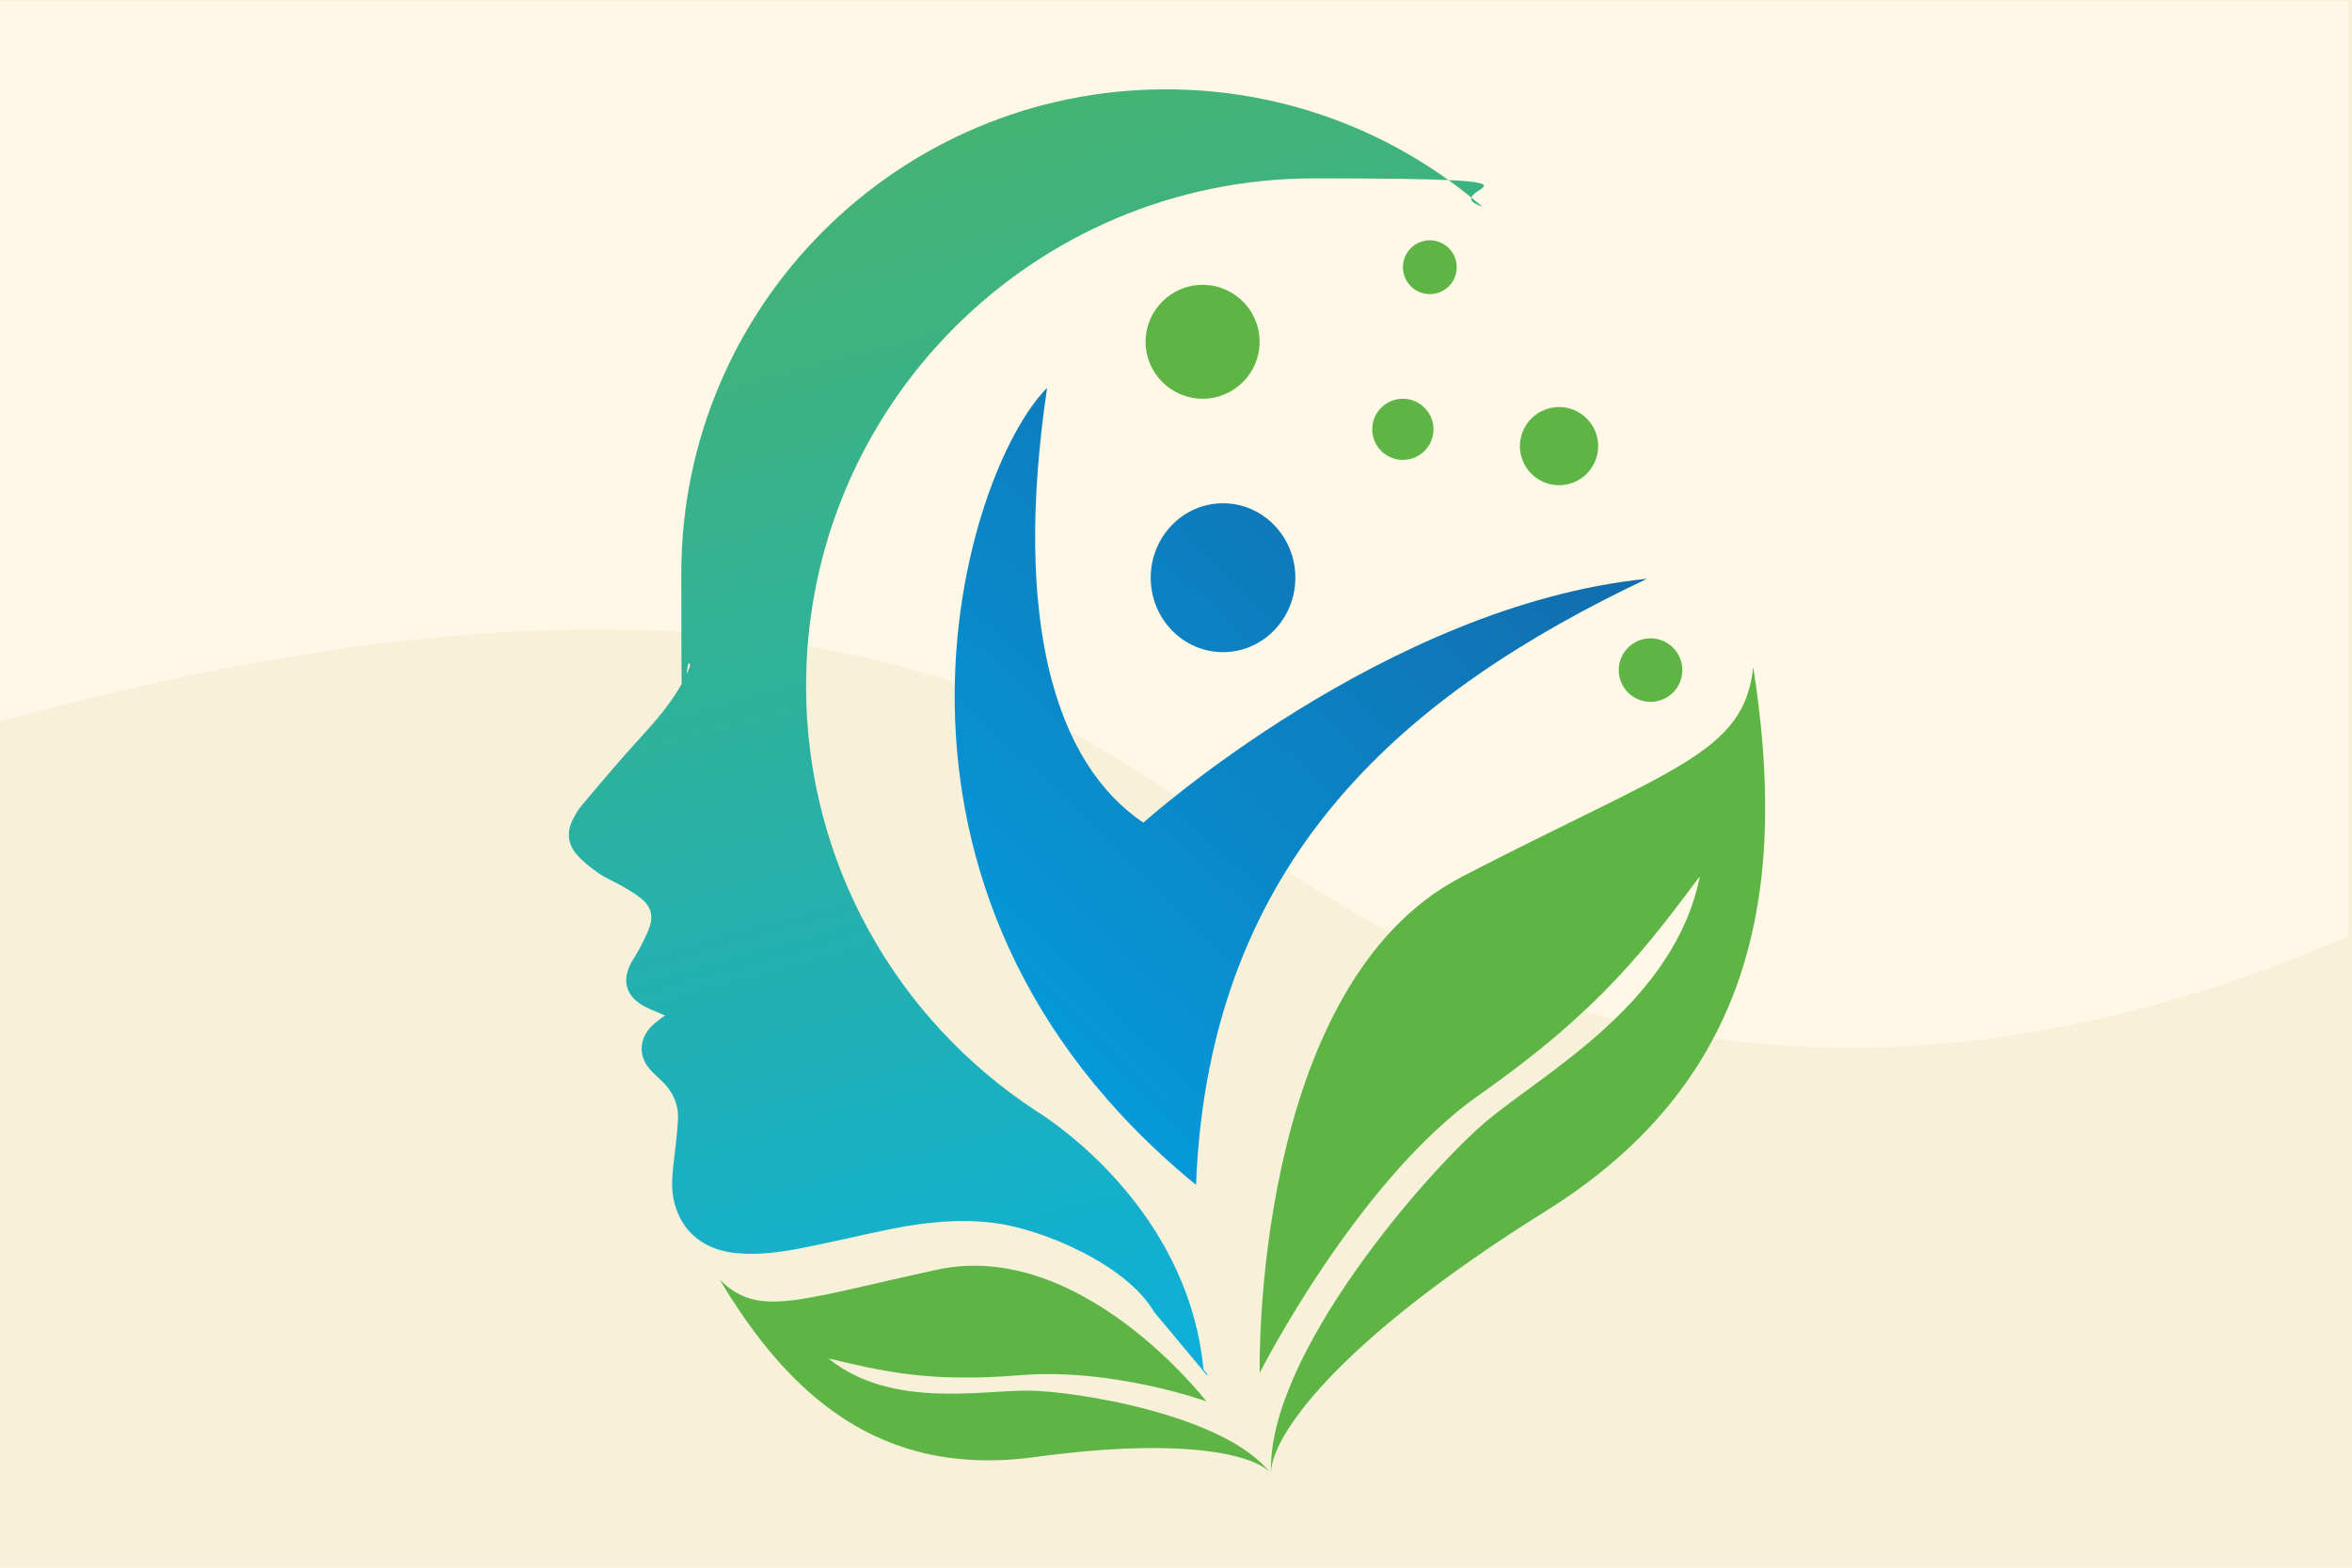
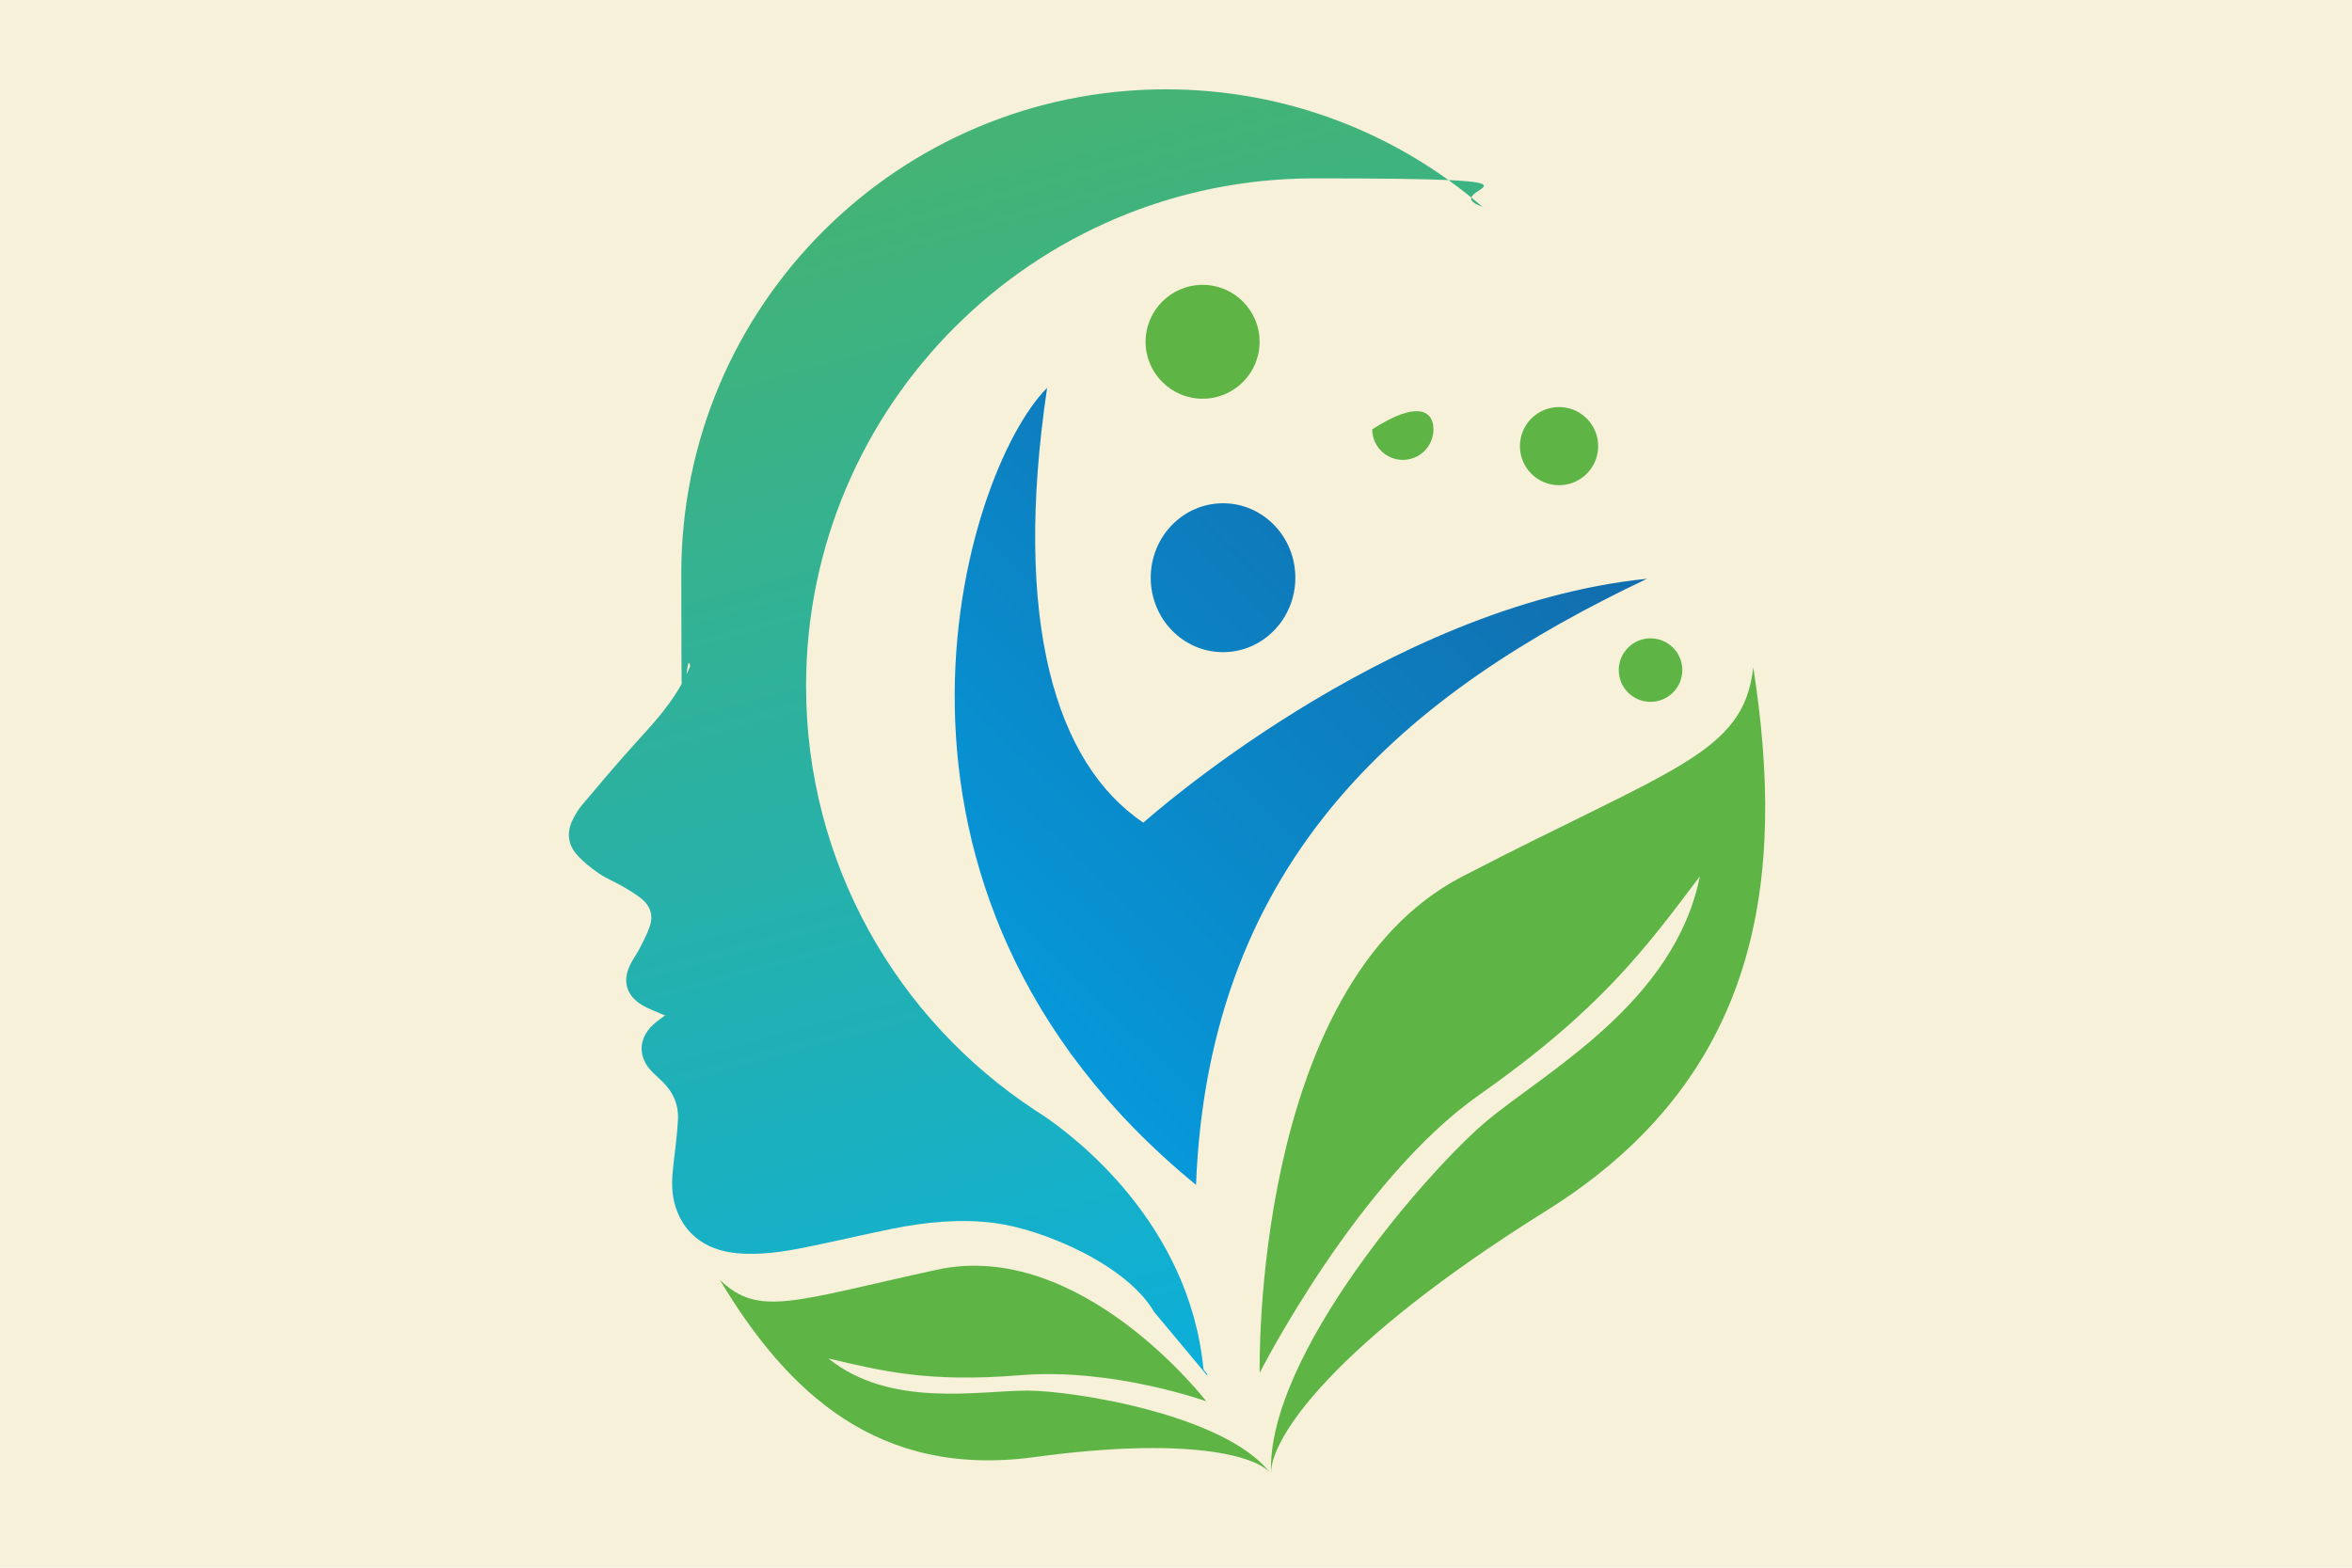
<svg xmlns="http://www.w3.org/2000/svg" width="960" zoomAndPan="magnify" viewBox="0 0 720 480" height="640" preserveAspectRatio="xMidYMid meet" version="1.0">
  <defs>
    <clipPath id="06dc2321ab">
      <path d="M 0 0.34 L 719 0.34 L 719 321 L 0 321 Z M 0 0.34 " clip-rule="nonzero" />
    </clipPath>
    <clipPath id="8932144a8b">
      <path d="M 174 27.352 L 455 27.352 L 455 422 L 174 422 Z M 174 27.352 " clip-rule="nonzero" />
    </clipPath>
    <clipPath id="dc12568abe">
      <path d="M 353.301 401.695 L 369.543 421.164 C 369.543 421.035 369.543 420.91 369.586 420.805 C 369.27 420.402 368.887 419.891 368.418 419.301 C 364.137 374.473 328.832 347.93 319.27 341.488 C 318.547 341.043 317.828 340.578 317.129 340.113 C 316.957 340.008 316.875 339.965 316.875 339.965 L 316.914 339.965 C 274.656 312.191 246.754 264.379 246.754 210.062 C 246.754 124.203 316.406 54.613 402.344 54.613 C 488.285 54.613 437.691 57.688 453.809 63.32 C 427.789 40.91 393.949 27.352 356.926 27.352 C 274.973 27.352 208.562 93.719 208.562 175.598 C 208.562 257.473 209.496 194.746 211.277 203.922 C 210.281 206.418 209.051 208.855 207.609 211.23 C 203.855 217.434 198.918 222.688 194.082 228.027 C 188.633 234.043 183.395 240.293 178.16 246.5 C 177.035 247.812 176.145 249.359 175.359 250.906 C 173.449 254.676 173.77 258.426 176.504 261.582 C 178.434 263.809 180.828 265.691 183.246 267.367 C 185.602 268.977 188.336 270.059 190.816 271.52 C 192.809 272.684 194.824 273.891 196.586 275.352 C 199.148 277.492 200 280.414 198.938 283.574 C 198.152 285.883 196.988 288.086 195.883 290.266 C 194.992 292.004 193.805 293.594 192.938 295.328 C 190.457 300.434 191.73 304.84 196.605 307.766 C 198.367 308.824 200.316 309.5 202.203 310.348 C 202.648 310.562 203.113 310.711 203.602 310.879 C 202.246 311.938 200.887 312.805 199.766 313.906 C 195.312 318.207 195.312 323.844 199.68 328.207 C 200.633 329.16 201.609 330.07 202.586 330.98 C 205.977 334.203 207.801 338.184 207.547 342.844 C 207.293 347.508 206.656 352.168 206.125 356.805 C 205.703 360.617 205.469 364.391 206.422 368.16 C 208.711 377.312 215.668 382.863 225.805 383.73 C 232.672 384.324 239.395 383.328 246.051 382.016 C 255.148 380.215 264.16 378.031 273.234 376.211 C 283.52 374.156 293.91 373.117 304.406 374.453 C 319.672 376.445 345.031 387.418 353.301 401.695 Z M 353.301 401.695 " clip-rule="nonzero" />
    </clipPath>
    <linearGradient x1="1027.686" gradientTransform="matrix(0.212, 0, 0, -0.212, 174.108, 451.033)" y1="17.761" x2="455.806" gradientUnits="userSpaceOnUse" y2="2124.567" id="4d2fb035b5">
      <stop stop-opacity="1" stop-color="rgb(2.748%, 68.443%, 88.786%)" offset="0" />
      <stop stop-opacity="1" stop-color="rgb(2.853%, 68.451%, 88.597%)" offset="0.008" />
      <stop stop-opacity="1" stop-color="rgb(3.064%, 68.466%, 88.217%)" offset="0.016" />
      <stop stop-opacity="1" stop-color="rgb(3.275%, 68.483%, 87.839%)" offset="0.023" />
      <stop stop-opacity="1" stop-color="rgb(3.487%, 68.498%, 87.459%)" offset="0.031" />
      <stop stop-opacity="1" stop-color="rgb(3.697%, 68.513%, 87.08%)" offset="0.039" />
      <stop stop-opacity="1" stop-color="rgb(3.908%, 68.53%, 86.7%)" offset="0.047" />
      <stop stop-opacity="1" stop-color="rgb(4.118%, 68.546%, 86.32%)" offset="0.055" />
      <stop stop-opacity="1" stop-color="rgb(4.329%, 68.561%, 85.942%)" offset="0.062" />
      <stop stop-opacity="1" stop-color="rgb(4.541%, 68.576%, 85.562%)" offset="0.07" />
      <stop stop-opacity="1" stop-color="rgb(4.752%, 68.593%, 85.184%)" offset="0.078" />
      <stop stop-opacity="1" stop-color="rgb(4.962%, 68.608%, 84.804%)" offset="0.086" />
      <stop stop-opacity="1" stop-color="rgb(5.173%, 68.623%, 84.424%)" offset="0.094" />
      <stop stop-opacity="1" stop-color="rgb(5.385%, 68.639%, 84.045%)" offset="0.102" />
      <stop stop-opacity="1" stop-color="rgb(5.595%, 68.655%, 83.665%)" offset="0.109" />
      <stop stop-opacity="1" stop-color="rgb(5.806%, 68.671%, 83.287%)" offset="0.117" />
      <stop stop-opacity="1" stop-color="rgb(6.017%, 68.686%, 82.907%)" offset="0.125" />
      <stop stop-opacity="1" stop-color="rgb(6.229%, 68.703%, 82.527%)" offset="0.133" />
      <stop stop-opacity="1" stop-color="rgb(6.439%, 68.718%, 82.149%)" offset="0.141" />
      <stop stop-opacity="1" stop-color="rgb(6.65%, 68.733%, 81.769%)" offset="0.148" />
      <stop stop-opacity="1" stop-color="rgb(6.86%, 68.748%, 81.39%)" offset="0.156" />
      <stop stop-opacity="1" stop-color="rgb(7.072%, 68.765%, 81.01%)" offset="0.164" />
      <stop stop-opacity="1" stop-color="rgb(7.283%, 68.781%, 80.632%)" offset="0.172" />
      <stop stop-opacity="1" stop-color="rgb(7.494%, 68.796%, 80.252%)" offset="0.178" />
      <stop stop-opacity="1" stop-color="rgb(7.599%, 68.805%, 80.063%)" offset="0.18" />
      <stop stop-opacity="1" stop-color="rgb(7.704%, 68.813%, 79.872%)" offset="0.188" />
      <stop stop-opacity="1" stop-color="rgb(7.916%, 68.828%, 79.494%)" offset="0.195" />
      <stop stop-opacity="1" stop-color="rgb(8.127%, 68.843%, 79.114%)" offset="0.203" />
      <stop stop-opacity="1" stop-color="rgb(8.337%, 68.858%, 78.735%)" offset="0.211" />
      <stop stop-opacity="1" stop-color="rgb(8.548%, 68.875%, 78.355%)" offset="0.219" />
      <stop stop-opacity="1" stop-color="rgb(8.76%, 68.89%, 77.975%)" offset="0.227" />
      <stop stop-opacity="1" stop-color="rgb(8.971%, 68.906%, 77.597%)" offset="0.234" />
      <stop stop-opacity="1" stop-color="rgb(9.181%, 68.921%, 77.217%)" offset="0.242" />
      <stop stop-opacity="1" stop-color="rgb(9.392%, 68.938%, 76.839%)" offset="0.25" />
      <stop stop-opacity="1" stop-color="rgb(9.604%, 68.953%, 76.459%)" offset="0.258" />
      <stop stop-opacity="1" stop-color="rgb(9.814%, 68.968%, 76.08%)" offset="0.266" />
      <stop stop-opacity="1" stop-color="rgb(10.025%, 68.985%, 75.7%)" offset="0.273" />
      <stop stop-opacity="1" stop-color="rgb(10.236%, 69%, 75.32%)" offset="0.281" />
      <stop stop-opacity="1" stop-color="rgb(10.448%, 69.016%, 74.942%)" offset="0.289" />
      <stop stop-opacity="1" stop-color="rgb(10.658%, 69.031%, 74.562%)" offset="0.297" />
      <stop stop-opacity="1" stop-color="rgb(10.869%, 69.048%, 74.184%)" offset="0.305" />
      <stop stop-opacity="1" stop-color="rgb(11.079%, 69.063%, 73.804%)" offset="0.312" />
      <stop stop-opacity="1" stop-color="rgb(11.292%, 69.078%, 73.424%)" offset="0.32" />
      <stop stop-opacity="1" stop-color="rgb(11.502%, 69.093%, 73.045%)" offset="0.328" />
      <stop stop-opacity="1" stop-color="rgb(11.713%, 69.11%, 72.665%)" offset="0.336" />
      <stop stop-opacity="1" stop-color="rgb(11.923%, 69.125%, 72.287%)" offset="0.344" />
      <stop stop-opacity="1" stop-color="rgb(12.135%, 69.141%, 71.907%)" offset="0.352" />
      <stop stop-opacity="1" stop-color="rgb(12.346%, 69.157%, 71.529%)" offset="0.359" />
      <stop stop-opacity="1" stop-color="rgb(12.556%, 69.173%, 71.149%)" offset="0.367" />
      <stop stop-opacity="1" stop-color="rgb(12.767%, 69.188%, 70.769%)" offset="0.375" />
      <stop stop-opacity="1" stop-color="rgb(12.978%, 69.203%, 70.39%)" offset="0.383" />
      <stop stop-opacity="1" stop-color="rgb(13.19%, 69.22%, 70.01%)" offset="0.391" />
      <stop stop-opacity="1" stop-color="rgb(13.4%, 69.235%, 69.632%)" offset="0.398" />
      <stop stop-opacity="1" stop-color="rgb(13.611%, 69.25%, 69.252%)" offset="0.406" />
      <stop stop-opacity="1" stop-color="rgb(13.821%, 69.267%, 68.872%)" offset="0.414" />
      <stop stop-opacity="1" stop-color="rgb(14.034%, 69.283%, 68.494%)" offset="0.422" />
      <stop stop-opacity="1" stop-color="rgb(14.244%, 69.298%, 68.114%)" offset="0.43" />
      <stop stop-opacity="1" stop-color="rgb(14.455%, 69.313%, 67.735%)" offset="0.438" />
      <stop stop-opacity="1" stop-color="rgb(14.665%, 69.33%, 67.355%)" offset="0.445" />
      <stop stop-opacity="1" stop-color="rgb(14.877%, 69.345%, 66.977%)" offset="0.453" />
      <stop stop-opacity="1" stop-color="rgb(15.088%, 69.36%, 66.597%)" offset="0.461" />
      <stop stop-opacity="1" stop-color="rgb(15.298%, 69.376%, 66.217%)" offset="0.469" />
      <stop stop-opacity="1" stop-color="rgb(15.509%, 69.392%, 65.839%)" offset="0.477" />
      <stop stop-opacity="1" stop-color="rgb(15.721%, 69.408%, 65.459%)" offset="0.484" />
      <stop stop-opacity="1" stop-color="rgb(15.932%, 69.423%, 65.08%)" offset="0.492" />
      <stop stop-opacity="1" stop-color="rgb(16.142%, 69.44%, 64.7%)" offset="0.5" />
      <stop stop-opacity="1" stop-color="rgb(16.353%, 69.455%, 64.32%)" offset="0.508" />
      <stop stop-opacity="1" stop-color="rgb(16.565%, 69.47%, 63.942%)" offset="0.516" />
      <stop stop-opacity="1" stop-color="rgb(16.776%, 69.485%, 63.562%)" offset="0.523" />
      <stop stop-opacity="1" stop-color="rgb(16.986%, 69.502%, 63.184%)" offset="0.531" />
      <stop stop-opacity="1" stop-color="rgb(17.197%, 69.518%, 62.804%)" offset="0.539" />
      <stop stop-opacity="1" stop-color="rgb(17.409%, 69.533%, 62.425%)" offset="0.547" />
      <stop stop-opacity="1" stop-color="rgb(17.619%, 69.55%, 62.045%)" offset="0.555" />
      <stop stop-opacity="1" stop-color="rgb(17.83%, 69.565%, 61.665%)" offset="0.562" />
      <stop stop-opacity="1" stop-color="rgb(18.04%, 69.58%, 61.287%)" offset="0.57" />
      <stop stop-opacity="1" stop-color="rgb(18.253%, 69.595%, 60.907%)" offset="0.578" />
      <stop stop-opacity="1" stop-color="rgb(18.463%, 69.612%, 60.529%)" offset="0.586" />
      <stop stop-opacity="1" stop-color="rgb(18.674%, 69.627%, 60.149%)" offset="0.594" />
      <stop stop-opacity="1" stop-color="rgb(18.884%, 69.643%, 59.769%)" offset="0.602" />
      <stop stop-opacity="1" stop-color="rgb(19.096%, 69.658%, 59.39%)" offset="0.609" />
      <stop stop-opacity="1" stop-color="rgb(19.307%, 69.675%, 59.01%)" offset="0.617" />
      <stop stop-opacity="1" stop-color="rgb(19.518%, 69.69%, 58.632%)" offset="0.625" />
      <stop stop-opacity="1" stop-color="rgb(19.728%, 69.705%, 58.252%)" offset="0.633" />
      <stop stop-opacity="1" stop-color="rgb(19.94%, 69.722%, 57.874%)" offset="0.641" />
      <stop stop-opacity="1" stop-color="rgb(20.151%, 69.737%, 57.494%)" offset="0.648" />
      <stop stop-opacity="1" stop-color="rgb(20.361%, 69.753%, 57.114%)" offset="0.656" />
      <stop stop-opacity="1" stop-color="rgb(20.572%, 69.768%, 56.735%)" offset="0.664" />
      <stop stop-opacity="1" stop-color="rgb(20.784%, 69.785%, 56.355%)" offset="0.672" />
      <stop stop-opacity="1" stop-color="rgb(20.995%, 69.8%, 55.977%)" offset="0.68" />
      <stop stop-opacity="1" stop-color="rgb(21.205%, 69.815%, 55.597%)" offset="0.688" />
      <stop stop-opacity="1" stop-color="rgb(21.416%, 69.83%, 55.217%)" offset="0.695" />
      <stop stop-opacity="1" stop-color="rgb(21.626%, 69.847%, 54.839%)" offset="0.703" />
      <stop stop-opacity="1" stop-color="rgb(21.838%, 69.862%, 54.459%)" offset="0.711" />
      <stop stop-opacity="1" stop-color="rgb(22.049%, 69.878%, 54.08%)" offset="0.719" />
      <stop stop-opacity="1" stop-color="rgb(22.26%, 69.894%, 53.7%)" offset="0.727" />
      <stop stop-opacity="1" stop-color="rgb(22.47%, 69.91%, 53.322%)" offset="0.734" />
      <stop stop-opacity="1" stop-color="rgb(22.682%, 69.925%, 52.942%)" offset="0.742" />
      <stop stop-opacity="1" stop-color="rgb(22.893%, 69.94%, 52.562%)" offset="0.75" />
      <stop stop-opacity="1" stop-color="rgb(23.103%, 69.957%, 52.184%)" offset="0.758" />
      <stop stop-opacity="1" stop-color="rgb(23.314%, 69.972%, 51.804%)" offset="0.766" />
      <stop stop-opacity="1" stop-color="rgb(23.526%, 69.987%, 51.425%)" offset="0.773" />
      <stop stop-opacity="1" stop-color="rgb(23.737%, 70.004%, 51.045%)" offset="0.781" />
      <stop stop-opacity="1" stop-color="rgb(23.947%, 70.02%, 50.665%)" offset="0.789" />
      <stop stop-opacity="1" stop-color="rgb(24.158%, 70.035%, 50.287%)" offset="0.797" />
      <stop stop-opacity="1" stop-color="rgb(24.37%, 70.05%, 49.907%)" offset="0.805" />
      <stop stop-opacity="1" stop-color="rgb(24.58%, 70.067%, 49.529%)" offset="0.812" />
      <stop stop-opacity="1" stop-color="rgb(24.791%, 70.082%, 49.149%)" offset="0.82" />
      <stop stop-opacity="1" stop-color="rgb(25.002%, 70.097%, 48.77%)" offset="0.822" />
      <stop stop-opacity="1" stop-color="rgb(25.108%, 70.105%, 48.581%)" offset="0.828" />
      <stop stop-opacity="1" stop-color="rgb(25.214%, 70.113%, 48.39%)" offset="0.836" />
      <stop stop-opacity="1" stop-color="rgb(25.424%, 70.129%, 48.01%)" offset="0.844" />
      <stop stop-opacity="1" stop-color="rgb(25.635%, 70.145%, 47.632%)" offset="0.852" />
      <stop stop-opacity="1" stop-color="rgb(25.845%, 70.16%, 47.252%)" offset="0.859" />
      <stop stop-opacity="1" stop-color="rgb(26.057%, 70.177%, 46.873%)" offset="0.867" />
      <stop stop-opacity="1" stop-color="rgb(26.268%, 70.192%, 46.494%)" offset="0.875" />
      <stop stop-opacity="1" stop-color="rgb(26.479%, 70.207%, 46.114%)" offset="0.883" />
      <stop stop-opacity="1" stop-color="rgb(26.689%, 70.222%, 45.735%)" offset="0.891" />
      <stop stop-opacity="1" stop-color="rgb(26.901%, 70.239%, 45.355%)" offset="0.898" />
      <stop stop-opacity="1" stop-color="rgb(27.112%, 70.255%, 44.977%)" offset="0.906" />
      <stop stop-opacity="1" stop-color="rgb(27.322%, 70.27%, 44.597%)" offset="0.914" />
      <stop stop-opacity="1" stop-color="rgb(27.533%, 70.287%, 44.218%)" offset="0.922" />
      <stop stop-opacity="1" stop-color="rgb(27.745%, 70.302%, 43.839%)" offset="0.93" />
      <stop stop-opacity="1" stop-color="rgb(27.956%, 70.317%, 43.459%)" offset="0.938" />
      <stop stop-opacity="1" stop-color="rgb(28.166%, 70.332%, 43.08%)" offset="0.945" />
      <stop stop-opacity="1" stop-color="rgb(28.377%, 70.349%, 42.7%)" offset="0.953" />
      <stop stop-opacity="1" stop-color="rgb(28.589%, 70.364%, 42.322%)" offset="0.961" />
      <stop stop-opacity="1" stop-color="rgb(28.799%, 70.38%, 41.942%)" offset="0.969" />
      <stop stop-opacity="1" stop-color="rgb(29.01%, 70.395%, 41.562%)" offset="0.977" />
      <stop stop-opacity="1" stop-color="rgb(29.221%, 70.412%, 41.183%)" offset="0.984" />
      <stop stop-opacity="1" stop-color="rgb(29.433%, 70.427%, 40.804%)" offset="0.992" />
      <stop stop-opacity="1" stop-color="rgb(29.643%, 70.442%, 40.425%)" offset="1" />
    </linearGradient>
    <clipPath id="ef575df6d7">
      <path d="M 292 118 L 505 118 L 505 363 L 292 363 Z M 292 118 " clip-rule="nonzero" />
    </clipPath>
    <clipPath id="98bb2da2e9">
      <path d="M 350.016 251.883 C 323.086 233.832 309.961 190.129 320.543 118.762 C 294.906 144.371 255.617 272.449 366.129 362.781 C 370.051 261.754 431.672 211.609 504.188 177.207 C 424.059 185.32 350.016 251.883 350.016 251.883 Z M 350.016 251.883 " clip-rule="nonzero" />
    </clipPath>
    <linearGradient x1="309.748" gradientTransform="matrix(0.212, 0, 0, -0.212, 174.108, 451.033)" y1="488.997" x2="1453.603" gradientUnits="userSpaceOnUse" y2="1668.483" id="4c852b8c84">
      <stop stop-opacity="1" stop-color="rgb(0.781%, 65.359%, 90.829%)" offset="0" />
      <stop stop-opacity="1" stop-color="rgb(0.809%, 65.257%, 90.727%)" offset="0.008" />
      <stop stop-opacity="1" stop-color="rgb(0.864%, 65.054%, 90.523%)" offset="0.016" />
      <stop stop-opacity="1" stop-color="rgb(0.919%, 64.851%, 90.318%)" offset="0.023" />
      <stop stop-opacity="1" stop-color="rgb(0.974%, 64.648%, 90.114%)" offset="0.031" />
      <stop stop-opacity="1" stop-color="rgb(1.028%, 64.445%, 89.909%)" offset="0.039" />
      <stop stop-opacity="1" stop-color="rgb(1.083%, 64.243%, 89.705%)" offset="0.047" />
      <stop stop-opacity="1" stop-color="rgb(1.138%, 64.04%, 89.5%)" offset="0.055" />
      <stop stop-opacity="1" stop-color="rgb(1.193%, 63.837%, 89.296%)" offset="0.062" />
      <stop stop-opacity="1" stop-color="rgb(1.248%, 63.634%, 89.091%)" offset="0.07" />
      <stop stop-opacity="1" stop-color="rgb(1.303%, 63.431%, 88.887%)" offset="0.078" />
      <stop stop-opacity="1" stop-color="rgb(1.36%, 63.228%, 88.683%)" offset="0.086" />
      <stop stop-opacity="1" stop-color="rgb(1.414%, 63.025%, 88.478%)" offset="0.094" />
      <stop stop-opacity="1" stop-color="rgb(1.469%, 62.822%, 88.274%)" offset="0.102" />
      <stop stop-opacity="1" stop-color="rgb(1.524%, 62.619%, 88.069%)" offset="0.109" />
      <stop stop-opacity="1" stop-color="rgb(1.579%, 62.416%, 87.865%)" offset="0.117" />
      <stop stop-opacity="1" stop-color="rgb(1.634%, 62.213%, 87.66%)" offset="0.125" />
      <stop stop-opacity="1" stop-color="rgb(1.689%, 62.01%, 87.456%)" offset="0.133" />
      <stop stop-opacity="1" stop-color="rgb(1.744%, 61.807%, 87.251%)" offset="0.141" />
      <stop stop-opacity="1" stop-color="rgb(1.799%, 61.604%, 87.048%)" offset="0.148" />
      <stop stop-opacity="1" stop-color="rgb(1.854%, 61.401%, 86.844%)" offset="0.156" />
      <stop stop-opacity="1" stop-color="rgb(1.909%, 61.198%, 86.639%)" offset="0.164" />
      <stop stop-opacity="1" stop-color="rgb(1.965%, 60.995%, 86.435%)" offset="0.172" />
      <stop stop-opacity="1" stop-color="rgb(2.02%, 60.793%, 86.23%)" offset="0.18" />
      <stop stop-opacity="1" stop-color="rgb(2.075%, 60.59%, 86.026%)" offset="0.188" />
      <stop stop-opacity="1" stop-color="rgb(2.13%, 60.387%, 85.822%)" offset="0.195" />
      <stop stop-opacity="1" stop-color="rgb(2.185%, 60.184%, 85.617%)" offset="0.203" />
      <stop stop-opacity="1" stop-color="rgb(2.24%, 59.981%, 85.413%)" offset="0.211" />
      <stop stop-opacity="1" stop-color="rgb(2.295%, 59.776%, 85.208%)" offset="0.219" />
      <stop stop-opacity="1" stop-color="rgb(2.35%, 59.573%, 85.004%)" offset="0.227" />
      <stop stop-opacity="1" stop-color="rgb(2.405%, 59.37%, 84.799%)" offset="0.234" />
      <stop stop-opacity="1" stop-color="rgb(2.46%, 59.167%, 84.595%)" offset="0.242" />
      <stop stop-opacity="1" stop-color="rgb(2.516%, 58.965%, 84.39%)" offset="0.25" />
      <stop stop-opacity="1" stop-color="rgb(2.571%, 58.762%, 84.186%)" offset="0.258" />
      <stop stop-opacity="1" stop-color="rgb(2.626%, 58.559%, 83.981%)" offset="0.266" />
      <stop stop-opacity="1" stop-color="rgb(2.681%, 58.356%, 83.777%)" offset="0.273" />
      <stop stop-opacity="1" stop-color="rgb(2.736%, 58.153%, 83.572%)" offset="0.281" />
      <stop stop-opacity="1" stop-color="rgb(2.791%, 57.95%, 83.368%)" offset="0.289" />
      <stop stop-opacity="1" stop-color="rgb(2.846%, 57.747%, 83.163%)" offset="0.297" />
      <stop stop-opacity="1" stop-color="rgb(2.901%, 57.544%, 82.959%)" offset="0.305" />
      <stop stop-opacity="1" stop-color="rgb(2.956%, 57.341%, 82.755%)" offset="0.312" />
      <stop stop-opacity="1" stop-color="rgb(3.011%, 57.138%, 82.55%)" offset="0.32" />
      <stop stop-opacity="1" stop-color="rgb(3.067%, 56.935%, 82.346%)" offset="0.328" />
      <stop stop-opacity="1" stop-color="rgb(3.122%, 56.732%, 82.141%)" offset="0.336" />
      <stop stop-opacity="1" stop-color="rgb(3.177%, 56.529%, 81.937%)" offset="0.344" />
      <stop stop-opacity="1" stop-color="rgb(3.232%, 56.326%, 81.732%)" offset="0.352" />
      <stop stop-opacity="1" stop-color="rgb(3.287%, 56.123%, 81.528%)" offset="0.359" />
      <stop stop-opacity="1" stop-color="rgb(3.342%, 55.92%, 81.323%)" offset="0.367" />
      <stop stop-opacity="1" stop-color="rgb(3.397%, 55.717%, 81.119%)" offset="0.375" />
      <stop stop-opacity="1" stop-color="rgb(3.452%, 55.515%, 80.914%)" offset="0.383" />
      <stop stop-opacity="1" stop-color="rgb(3.506%, 55.312%, 80.71%)" offset="0.391" />
      <stop stop-opacity="1" stop-color="rgb(3.561%, 55.109%, 80.505%)" offset="0.398" />
      <stop stop-opacity="1" stop-color="rgb(3.618%, 54.906%, 80.301%)" offset="0.406" />
      <stop stop-opacity="1" stop-color="rgb(3.673%, 54.703%, 80.096%)" offset="0.414" />
      <stop stop-opacity="1" stop-color="rgb(3.728%, 54.5%, 79.892%)" offset="0.422" />
      <stop stop-opacity="1" stop-color="rgb(3.783%, 54.297%, 79.688%)" offset="0.43" />
      <stop stop-opacity="1" stop-color="rgb(3.838%, 54.094%, 79.483%)" offset="0.438" />
      <stop stop-opacity="1" stop-color="rgb(3.893%, 53.891%, 79.279%)" offset="0.445" />
      <stop stop-opacity="1" stop-color="rgb(3.947%, 53.687%, 79.074%)" offset="0.453" />
      <stop stop-opacity="1" stop-color="rgb(4.002%, 53.484%, 78.87%)" offset="0.461" />
      <stop stop-opacity="1" stop-color="rgb(4.057%, 53.281%, 78.665%)" offset="0.469" />
      <stop stop-opacity="1" stop-color="rgb(4.112%, 53.078%, 78.461%)" offset="0.477" />
      <stop stop-opacity="1" stop-color="rgb(4.169%, 52.875%, 78.256%)" offset="0.484" />
      <stop stop-opacity="1" stop-color="rgb(4.224%, 52.672%, 78.052%)" offset="0.492" />
      <stop stop-opacity="1" stop-color="rgb(4.279%, 52.469%, 77.847%)" offset="0.497" />
      <stop stop-opacity="1" stop-color="rgb(4.306%, 52.368%, 77.745%)" offset="0.5" />
      <stop stop-opacity="1" stop-color="rgb(4.333%, 52.266%, 77.643%)" offset="0.503" />
      <stop stop-opacity="1" stop-color="rgb(4.361%, 52.165%, 77.542%)" offset="0.508" />
      <stop stop-opacity="1" stop-color="rgb(4.388%, 52.063%, 77.44%)" offset="0.516" />
      <stop stop-opacity="1" stop-color="rgb(4.443%, 51.86%, 77.235%)" offset="0.523" />
      <stop stop-opacity="1" stop-color="rgb(4.498%, 51.657%, 77.031%)" offset="0.531" />
      <stop stop-opacity="1" stop-color="rgb(4.553%, 51.454%, 76.826%)" offset="0.539" />
      <stop stop-opacity="1" stop-color="rgb(4.608%, 51.251%, 76.622%)" offset="0.547" />
      <stop stop-opacity="1" stop-color="rgb(4.663%, 51.048%, 76.418%)" offset="0.555" />
      <stop stop-opacity="1" stop-color="rgb(4.72%, 50.845%, 76.213%)" offset="0.562" />
      <stop stop-opacity="1" stop-color="rgb(4.774%, 50.642%, 76.009%)" offset="0.57" />
      <stop stop-opacity="1" stop-color="rgb(4.829%, 50.439%, 75.804%)" offset="0.578" />
      <stop stop-opacity="1" stop-color="rgb(4.884%, 50.237%, 75.6%)" offset="0.586" />
      <stop stop-opacity="1" stop-color="rgb(4.939%, 50.034%, 75.395%)" offset="0.594" />
      <stop stop-opacity="1" stop-color="rgb(4.994%, 49.831%, 75.191%)" offset="0.602" />
      <stop stop-opacity="1" stop-color="rgb(5.049%, 49.628%, 74.986%)" offset="0.609" />
      <stop stop-opacity="1" stop-color="rgb(5.104%, 49.425%, 74.782%)" offset="0.617" />
      <stop stop-opacity="1" stop-color="rgb(5.159%, 49.222%, 74.577%)" offset="0.625" />
      <stop stop-opacity="1" stop-color="rgb(5.214%, 49.019%, 74.373%)" offset="0.633" />
      <stop stop-opacity="1" stop-color="rgb(5.27%, 48.816%, 74.168%)" offset="0.641" />
      <stop stop-opacity="1" stop-color="rgb(5.325%, 48.613%, 73.964%)" offset="0.648" />
      <stop stop-opacity="1" stop-color="rgb(5.38%, 48.41%, 73.759%)" offset="0.656" />
      <stop stop-opacity="1" stop-color="rgb(5.435%, 48.207%, 73.555%)" offset="0.664" />
      <stop stop-opacity="1" stop-color="rgb(5.49%, 48.004%, 73.351%)" offset="0.672" />
      <stop stop-opacity="1" stop-color="rgb(5.545%, 47.8%, 73.146%)" offset="0.68" />
      <stop stop-opacity="1" stop-color="rgb(5.6%, 47.597%, 72.942%)" offset="0.688" />
      <stop stop-opacity="1" stop-color="rgb(5.655%, 47.394%, 72.737%)" offset="0.695" />
      <stop stop-opacity="1" stop-color="rgb(5.71%, 47.191%, 72.533%)" offset="0.703" />
      <stop stop-opacity="1" stop-color="rgb(5.765%, 46.988%, 72.328%)" offset="0.711" />
      <stop stop-opacity="1" stop-color="rgb(5.821%, 46.785%, 72.124%)" offset="0.719" />
      <stop stop-opacity="1" stop-color="rgb(5.876%, 46.582%, 71.919%)" offset="0.727" />
      <stop stop-opacity="1" stop-color="rgb(5.931%, 46.379%, 71.715%)" offset="0.734" />
      <stop stop-opacity="1" stop-color="rgb(5.986%, 46.176%, 71.51%)" offset="0.742" />
      <stop stop-opacity="1" stop-color="rgb(6.041%, 45.973%, 71.306%)" offset="0.75" />
      <stop stop-opacity="1" stop-color="rgb(6.096%, 45.77%, 71.101%)" offset="0.758" />
      <stop stop-opacity="1" stop-color="rgb(6.151%, 45.567%, 70.897%)" offset="0.766" />
      <stop stop-opacity="1" stop-color="rgb(6.206%, 45.364%, 70.692%)" offset="0.773" />
      <stop stop-opacity="1" stop-color="rgb(6.261%, 45.161%, 70.488%)" offset="0.781" />
      <stop stop-opacity="1" stop-color="rgb(6.316%, 44.958%, 70.284%)" offset="0.789" />
      <stop stop-opacity="1" stop-color="rgb(6.372%, 44.756%, 70.079%)" offset="0.797" />
      <stop stop-opacity="1" stop-color="rgb(6.427%, 44.553%, 69.875%)" offset="0.805" />
      <stop stop-opacity="1" stop-color="rgb(6.482%, 44.35%, 69.67%)" offset="0.812" />
      <stop stop-opacity="1" stop-color="rgb(6.537%, 44.147%, 69.466%)" offset="0.82" />
      <stop stop-opacity="1" stop-color="rgb(6.592%, 43.944%, 69.261%)" offset="0.828" />
      <stop stop-opacity="1" stop-color="rgb(6.647%, 43.741%, 69.057%)" offset="0.836" />
      <stop stop-opacity="1" stop-color="rgb(6.702%, 43.538%, 68.852%)" offset="0.844" />
      <stop stop-opacity="1" stop-color="rgb(6.757%, 43.335%, 68.648%)" offset="0.852" />
      <stop stop-opacity="1" stop-color="rgb(6.812%, 43.132%, 68.443%)" offset="0.859" />
      <stop stop-opacity="1" stop-color="rgb(6.866%, 42.929%, 68.239%)" offset="0.867" />
      <stop stop-opacity="1" stop-color="rgb(6.923%, 42.726%, 68.034%)" offset="0.875" />
      <stop stop-opacity="1" stop-color="rgb(6.978%, 42.523%, 67.831%)" offset="0.883" />
      <stop stop-opacity="1" stop-color="rgb(7.033%, 42.32%, 67.627%)" offset="0.891" />
      <stop stop-opacity="1" stop-color="rgb(7.088%, 42.117%, 67.422%)" offset="0.898" />
      <stop stop-opacity="1" stop-color="rgb(7.143%, 41.914%, 67.218%)" offset="0.906" />
      <stop stop-opacity="1" stop-color="rgb(7.198%, 41.71%, 67.014%)" offset="0.914" />
      <stop stop-opacity="1" stop-color="rgb(7.253%, 41.507%, 66.809%)" offset="0.922" />
      <stop stop-opacity="1" stop-color="rgb(7.307%, 41.304%, 66.605%)" offset="0.93" />
      <stop stop-opacity="1" stop-color="rgb(7.362%, 41.101%, 66.4%)" offset="0.938" />
      <stop stop-opacity="1" stop-color="rgb(7.417%, 40.898%, 66.196%)" offset="0.945" />
      <stop stop-opacity="1" stop-color="rgb(7.474%, 40.695%, 65.991%)" offset="0.953" />
      <stop stop-opacity="1" stop-color="rgb(7.529%, 40.492%, 65.787%)" offset="0.961" />
      <stop stop-opacity="1" stop-color="rgb(7.584%, 40.289%, 65.582%)" offset="0.969" />
      <stop stop-opacity="1" stop-color="rgb(7.639%, 40.086%, 65.378%)" offset="0.977" />
      <stop stop-opacity="1" stop-color="rgb(7.693%, 39.883%, 65.173%)" offset="0.984" />
      <stop stop-opacity="1" stop-color="rgb(7.748%, 39.68%, 64.969%)" offset="0.992" />
      <stop stop-opacity="1" stop-color="rgb(7.803%, 39.478%, 64.764%)" offset="1" />
    </linearGradient>
    <clipPath id="b853879a57">
      <path d="M 352 154 L 397 154 L 397 200 L 352 200 Z M 352 154 " clip-rule="nonzero" />
    </clipPath>
    <clipPath id="7cf44fb042">
      <path d="M 374.398 199.684 C 386.613 199.684 396.535 189.473 396.535 176.891 C 396.535 164.305 386.633 154.094 374.398 154.094 C 362.164 154.094 352.262 164.305 352.262 176.891 C 352.262 189.473 362.164 199.684 374.398 199.684 Z M 374.398 199.684 " clip-rule="nonzero" />
    </clipPath>
    <linearGradient x1="840.243" gradientTransform="matrix(0.212, 0, 0, -0.212, 174.108, 451.033)" y1="1186.459" x2="1048.991" gradientUnits="userSpaceOnUse" y2="1401.709" id="107278d8b2">
      <stop stop-opacity="1" stop-color="rgb(4.514%, 51.602%, 76.973%)" offset="0" />
      <stop stop-opacity="1" stop-color="rgb(4.553%, 51.453%, 76.823%)" offset="0.062" />
      <stop stop-opacity="1" stop-color="rgb(4.634%, 51.157%, 76.526%)" offset="0.125" />
      <stop stop-opacity="1" stop-color="rgb(4.715%, 50.861%, 76.227%)" offset="0.188" />
      <stop stop-opacity="1" stop-color="rgb(4.794%, 50.565%, 75.928%)" offset="0.25" />
      <stop stop-opacity="1" stop-color="rgb(4.875%, 50.267%, 75.63%)" offset="0.312" />
      <stop stop-opacity="1" stop-color="rgb(4.956%, 49.971%, 75.331%)" offset="0.375" />
      <stop stop-opacity="1" stop-color="rgb(5.035%, 49.675%, 75.034%)" offset="0.438" />
      <stop stop-opacity="1" stop-color="rgb(5.116%, 49.379%, 74.734%)" offset="0.485" />
      <stop stop-opacity="1" stop-color="rgb(5.157%, 49.231%, 74.585%)" offset="0.5" />
      <stop stop-opacity="1" stop-color="rgb(5.197%, 49.083%, 74.435%)" offset="0.515" />
      <stop stop-opacity="1" stop-color="rgb(5.238%, 48.935%, 74.287%)" offset="0.562" />
      <stop stop-opacity="1" stop-color="rgb(5.278%, 48.785%, 74.138%)" offset="0.625" />
      <stop stop-opacity="1" stop-color="rgb(5.357%, 48.489%, 73.839%)" offset="0.688" />
      <stop stop-opacity="1" stop-color="rgb(5.438%, 48.193%, 73.541%)" offset="0.75" />
      <stop stop-opacity="1" stop-color="rgb(5.519%, 47.897%, 73.242%)" offset="0.812" />
      <stop stop-opacity="1" stop-color="rgb(5.598%, 47.6%, 72.943%)" offset="0.875" />
      <stop stop-opacity="1" stop-color="rgb(5.679%, 47.304%, 72.646%)" offset="0.938" />
      <stop stop-opacity="1" stop-color="rgb(5.76%, 47.008%, 72.346%)" offset="1" />
    </linearGradient>
  </defs>
  <rect x="-72" width="864" fill="#ffffff" y="-48" height="576" fill-opacity="1" />
  <rect x="-72" width="864" fill="#f7f1da" y="-48" height="576" fill-opacity="1" />
  <g clip-path="url(#06dc2321ab)">
-     <path fill="#fff8e6" d="M -182.82 -0.031 L 718.879 -0.031 L 718.879 286.617 C 672.164 306.875 602.449 328.809 523.75 317.781 C 432.359 304.988 382.328 255.258 336.203 228.738 C 255.441 182.312 108.328 161.945 -183.184 286.242 Z M -182.82 -0.031 " fill-opacity="1" fill-rule="nonzero" />
-   </g>
+     </g>
  <path fill="#5eb546" d="M 385.617 420.359 C 385.617 420.359 383.008 301.918 447.551 268.426 C 512.098 234.953 533.766 230.91 536.715 204.324 C 546.848 269.02 538.98 329.734 473.422 370.66 C 407.879 411.59 388.988 440.418 389.094 451.055 C 387.715 414.957 437.184 358.246 455.121 343.227 C 473.059 328.207 512.625 306.98 520.367 268.32 C 503.953 290.074 490.215 308.973 452.875 335.199 C 415.512 361.402 385.617 420.359 385.617 420.359 Z M 385.617 420.359 " fill-opacity="1" fill-rule="nonzero" />
  <path fill="#5eb546" d="M 369.289 429.066 C 369.289 429.066 330.91 379.156 286.785 388.773 C 242.66 398.41 232.312 403.367 220.355 391.867 C 241.238 426.754 269.121 452.602 316.684 446.141 C 364.242 439.656 384.703 445.926 388.883 451.031 C 375.184 433.258 329.043 425.824 314.5 425.781 C 299.973 425.719 272.641 431.309 253.578 415.93 C 270.055 419.809 284.133 423.367 312.379 421.059 C 340.641 418.75 369.289 429.066 369.289 429.066 Z M 369.289 429.066 " fill-opacity="1" fill-rule="nonzero" />
  <g clip-path="url(#8932144a8b)">
    <g clip-path="url(#dc12568abe)">
      <path fill="url(#4d2fb035b5)" d="M 173.449 421.164 L 173.449 27.352 L 488.285 27.352 L 488.285 421.164 Z M 173.449 421.164 " fill-rule="nonzero" />
    </g>
  </g>
  <g clip-path="url(#ef575df6d7)">
    <g clip-path="url(#98bb2da2e9)">
      <path fill="url(#4c852b8c84)" d="M 255.617 362.781 L 255.617 118.762 L 504.188 118.762 L 504.188 362.781 Z M 255.617 362.781 " fill-rule="nonzero" />
    </g>
  </g>
  <g clip-path="url(#b853879a57)">
    <g clip-path="url(#7cf44fb042)">
      <path fill="url(#107278d8b2)" d="M 352.262 199.684 L 352.262 154.094 L 396.535 154.094 L 396.535 199.684 Z M 352.262 199.684 " fill-rule="nonzero" />
    </g>
  </g>
-   <path fill="#5eb546" d="M 445.941 81.816 C 445.941 86.371 442.25 90.055 437.715 90.055 C 433.176 90.055 429.465 86.371 429.465 81.816 C 429.465 77.262 433.156 73.574 437.715 73.574 C 442.25 73.574 445.941 77.281 445.941 81.816 Z M 445.941 81.816 " fill-opacity="1" fill-rule="nonzero" />
  <path fill="#5eb546" d="M 489.238 136.598 C 489.238 137.383 489.16 138.16 489.008 138.934 C 488.855 139.703 488.629 140.453 488.328 141.176 C 488.027 141.902 487.656 142.594 487.219 143.246 C 486.781 143.898 486.285 144.504 485.73 145.059 C 485.172 145.617 484.566 146.113 483.914 146.547 C 483.262 146.984 482.57 147.355 481.844 147.656 C 481.117 147.957 480.367 148.184 479.594 148.336 C 478.824 148.488 478.043 148.566 477.258 148.566 C 476.473 148.566 475.691 148.488 474.922 148.336 C 474.148 148.184 473.402 147.957 472.672 147.656 C 471.945 147.355 471.258 146.984 470.602 146.547 C 469.949 146.113 469.344 145.617 468.785 145.059 C 468.23 144.504 467.734 143.898 467.297 143.246 C 466.859 142.594 466.492 141.902 466.191 141.176 C 465.891 140.453 465.66 139.703 465.508 138.934 C 465.355 138.16 465.277 137.383 465.277 136.598 C 465.277 135.812 465.355 135.031 465.508 134.262 C 465.66 133.492 465.891 132.742 466.191 132.016 C 466.492 131.289 466.859 130.602 467.297 129.945 C 467.734 129.293 468.23 128.688 468.785 128.133 C 469.344 127.578 469.949 127.082 470.602 126.645 C 471.258 126.207 471.945 125.84 472.672 125.539 C 473.402 125.238 474.148 125.012 474.922 124.859 C 475.691 124.703 476.473 124.629 477.258 124.629 C 478.043 124.629 478.824 124.703 479.594 124.859 C 480.367 125.012 481.117 125.238 481.844 125.539 C 482.57 125.84 483.262 126.207 483.914 126.645 C 484.566 127.082 485.172 127.578 485.73 128.133 C 486.285 128.688 486.781 129.293 487.219 129.945 C 487.656 130.602 488.027 131.289 488.328 132.016 C 488.629 132.742 488.855 133.492 489.008 134.262 C 489.16 135.031 489.238 135.812 489.238 136.598 Z M 489.238 136.598 " fill-opacity="1" fill-rule="nonzero" />
  <path fill="#5eb546" d="M 515 205.168 C 515 205.809 514.938 206.441 514.812 207.066 C 514.688 207.691 514.504 208.301 514.262 208.891 C 514.016 209.48 513.715 210.043 513.359 210.57 C 513.004 211.102 512.602 211.594 512.148 212.047 C 511.699 212.496 511.207 212.898 510.676 213.254 C 510.145 213.609 509.582 213.91 508.992 214.152 C 508.402 214.398 507.793 214.582 507.168 214.707 C 506.539 214.832 505.906 214.895 505.27 214.895 C 504.629 214.895 503.996 214.832 503.371 214.707 C 502.742 214.582 502.133 214.398 501.543 214.152 C 500.953 213.91 500.395 213.609 499.859 213.254 C 499.328 212.898 498.84 212.496 498.387 212.047 C 497.934 211.594 497.531 211.102 497.176 210.57 C 496.82 210.043 496.52 209.48 496.277 208.891 C 496.031 208.301 495.848 207.691 495.723 207.066 C 495.598 206.441 495.535 205.809 495.535 205.168 C 495.535 204.531 495.598 203.898 495.723 203.273 C 495.848 202.648 496.031 202.039 496.277 201.449 C 496.52 200.859 496.82 200.297 497.176 199.77 C 497.531 199.238 497.934 198.746 498.387 198.293 C 498.84 197.844 499.328 197.441 499.863 197.086 C 500.395 196.73 500.953 196.43 501.543 196.188 C 502.133 195.941 502.742 195.758 503.371 195.633 C 503.996 195.508 504.629 195.445 505.27 195.445 C 505.906 195.445 506.539 195.508 507.168 195.633 C 507.793 195.758 508.402 195.941 508.992 196.188 C 509.582 196.43 510.145 196.73 510.676 197.086 C 511.207 197.441 511.699 197.844 512.148 198.293 C 512.602 198.746 513.004 199.238 513.359 199.77 C 513.715 200.297 514.016 200.859 514.262 201.449 C 514.504 202.039 514.688 202.648 514.812 203.273 C 514.938 203.898 515 204.531 515 205.168 Z M 515 205.168 " fill-opacity="1" fill-rule="nonzero" />
  <path fill="#5eb546" d="M 385.594 104.652 C 385.594 114.289 377.77 122.086 368.145 122.086 C 358.516 122.086 350.691 114.27 350.691 104.652 C 350.691 95.035 358.516 87.215 368.145 87.215 C 377.77 87.215 385.594 95.012 385.594 104.652 Z M 385.594 104.652 " fill-opacity="1" fill-rule="nonzero" />
-   <path fill="#5eb546" d="M 438.816 131.449 C 438.816 136.617 434.617 140.812 429.445 140.812 C 424.27 140.812 420.07 136.617 420.07 131.449 C 420.07 126.281 424.27 122.086 429.445 122.086 C 434.617 122.086 438.816 126.281 438.816 131.449 Z M 438.816 131.449 " fill-opacity="1" fill-rule="nonzero" />
+   <path fill="#5eb546" d="M 438.816 131.449 C 438.816 136.617 434.617 140.812 429.445 140.812 C 424.27 140.812 420.07 136.617 420.07 131.449 C 434.617 122.086 438.816 126.281 438.816 131.449 Z M 438.816 131.449 " fill-opacity="1" fill-rule="nonzero" />
</svg>